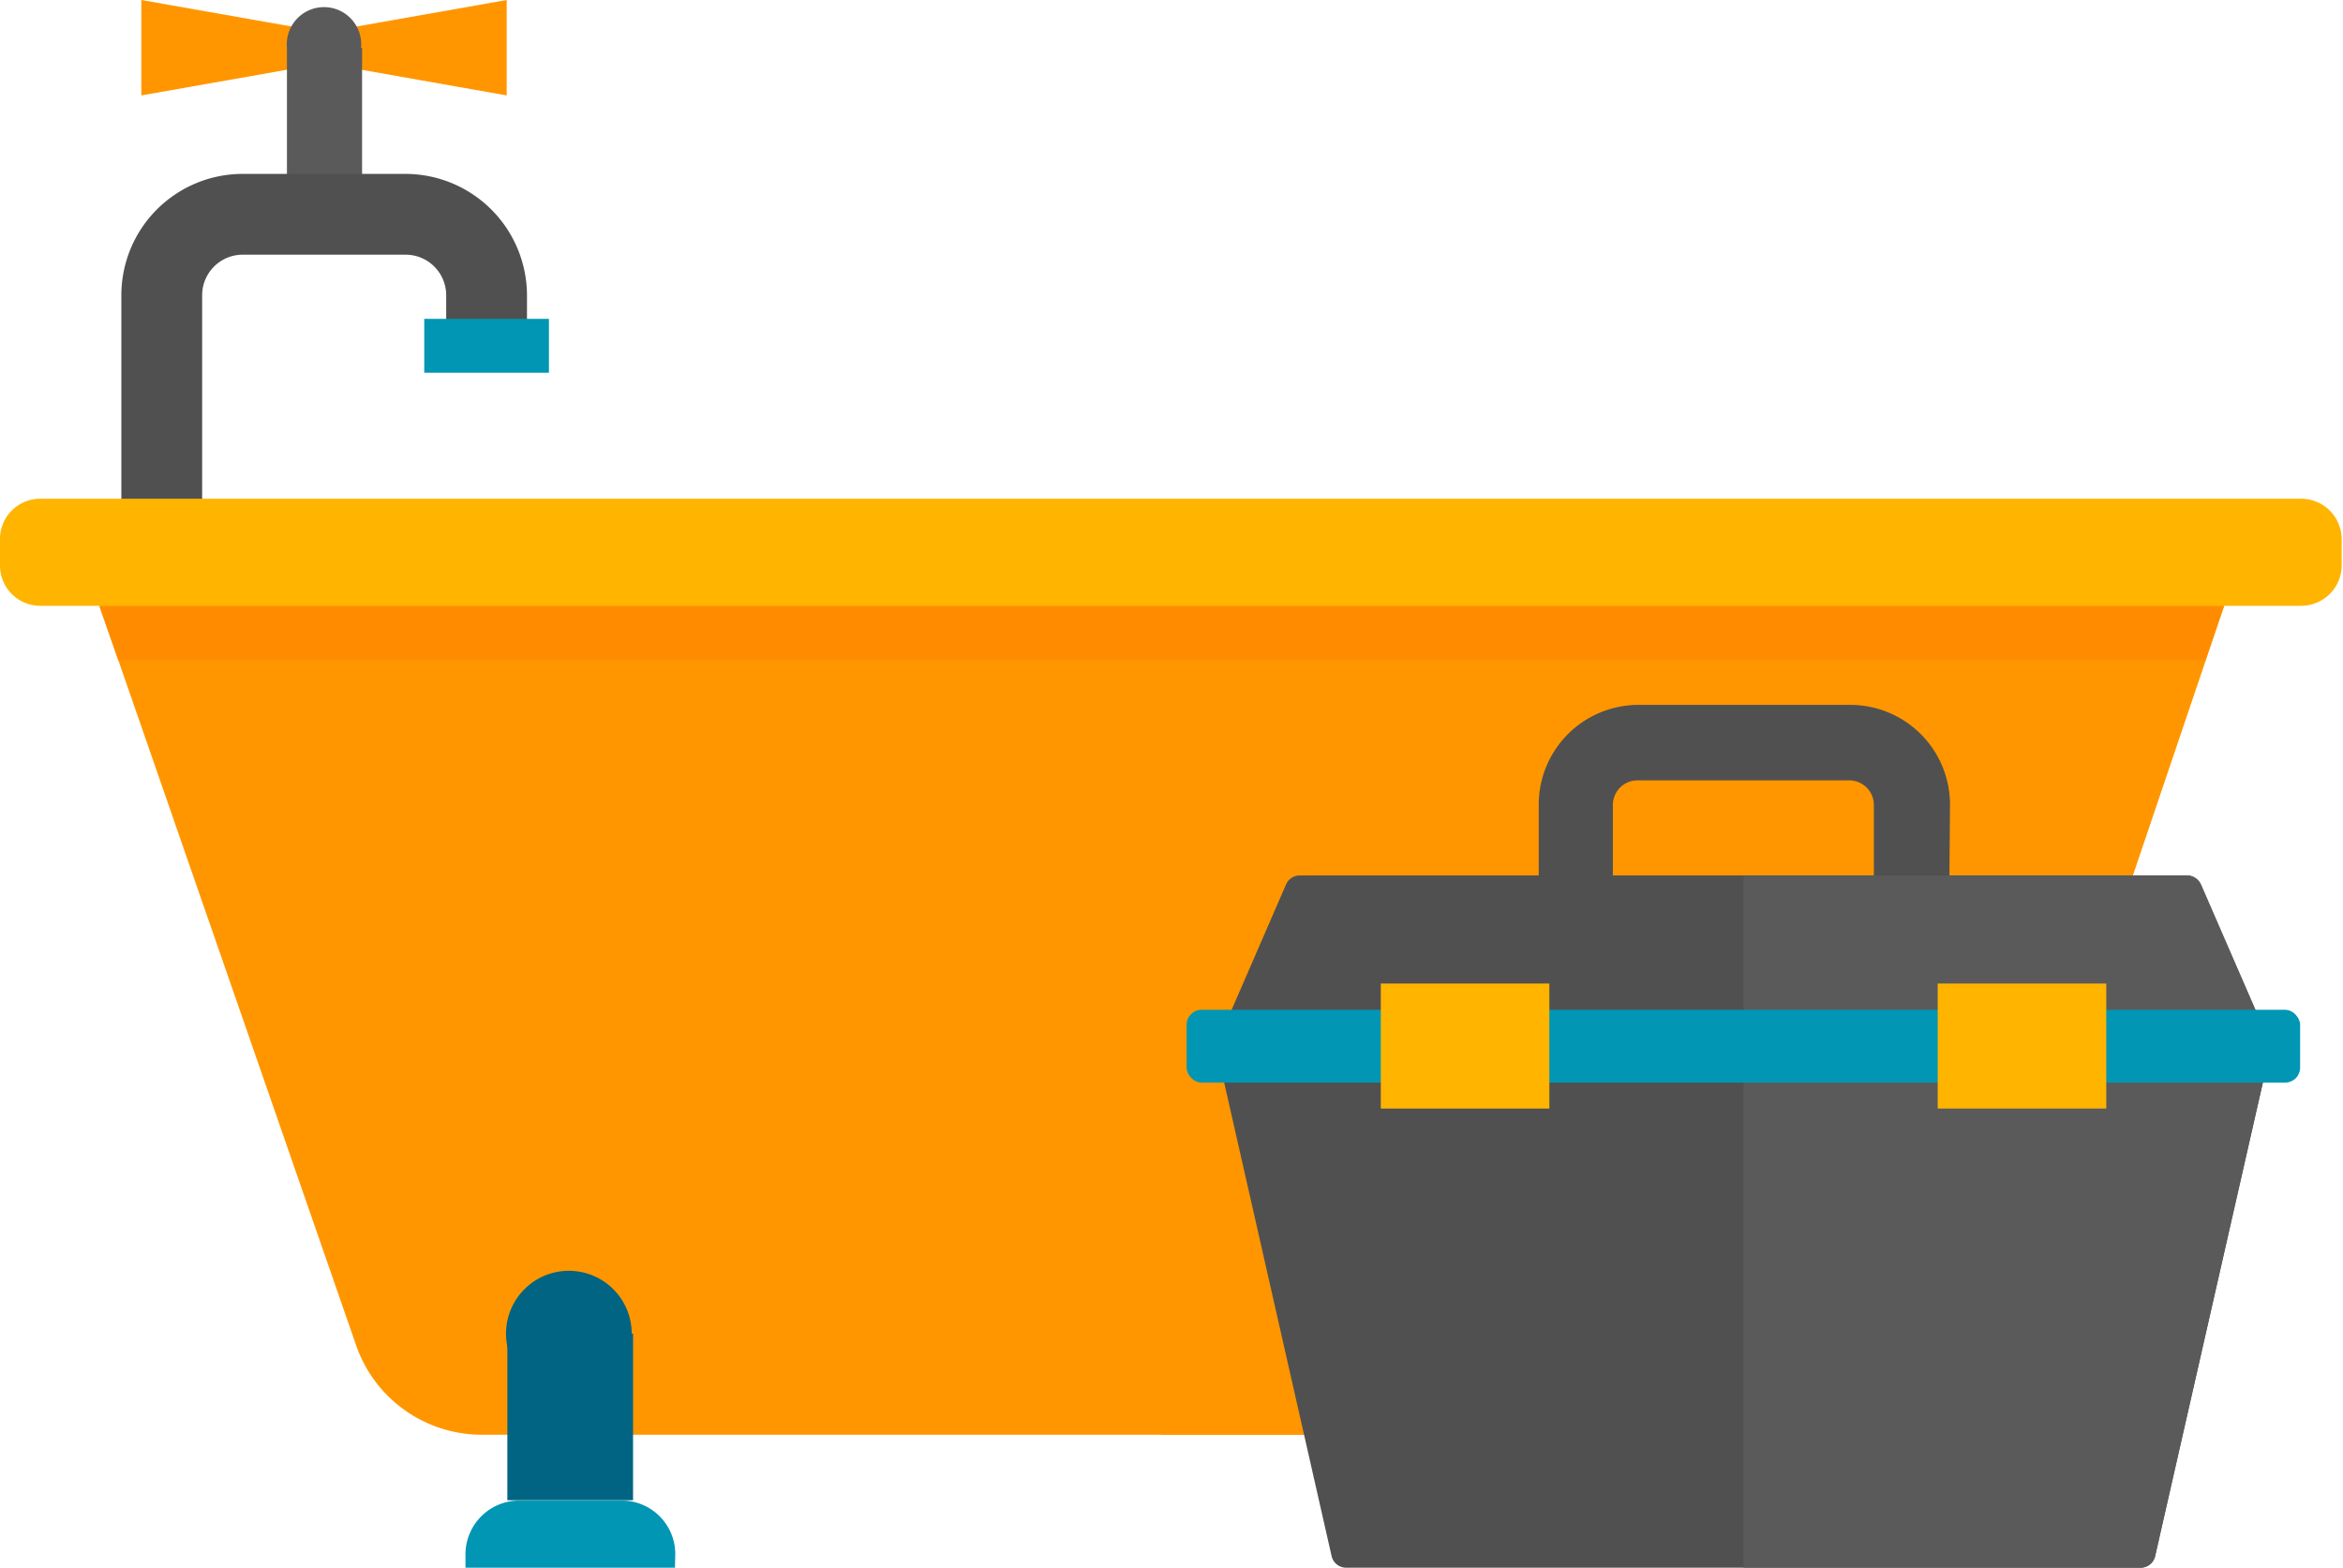
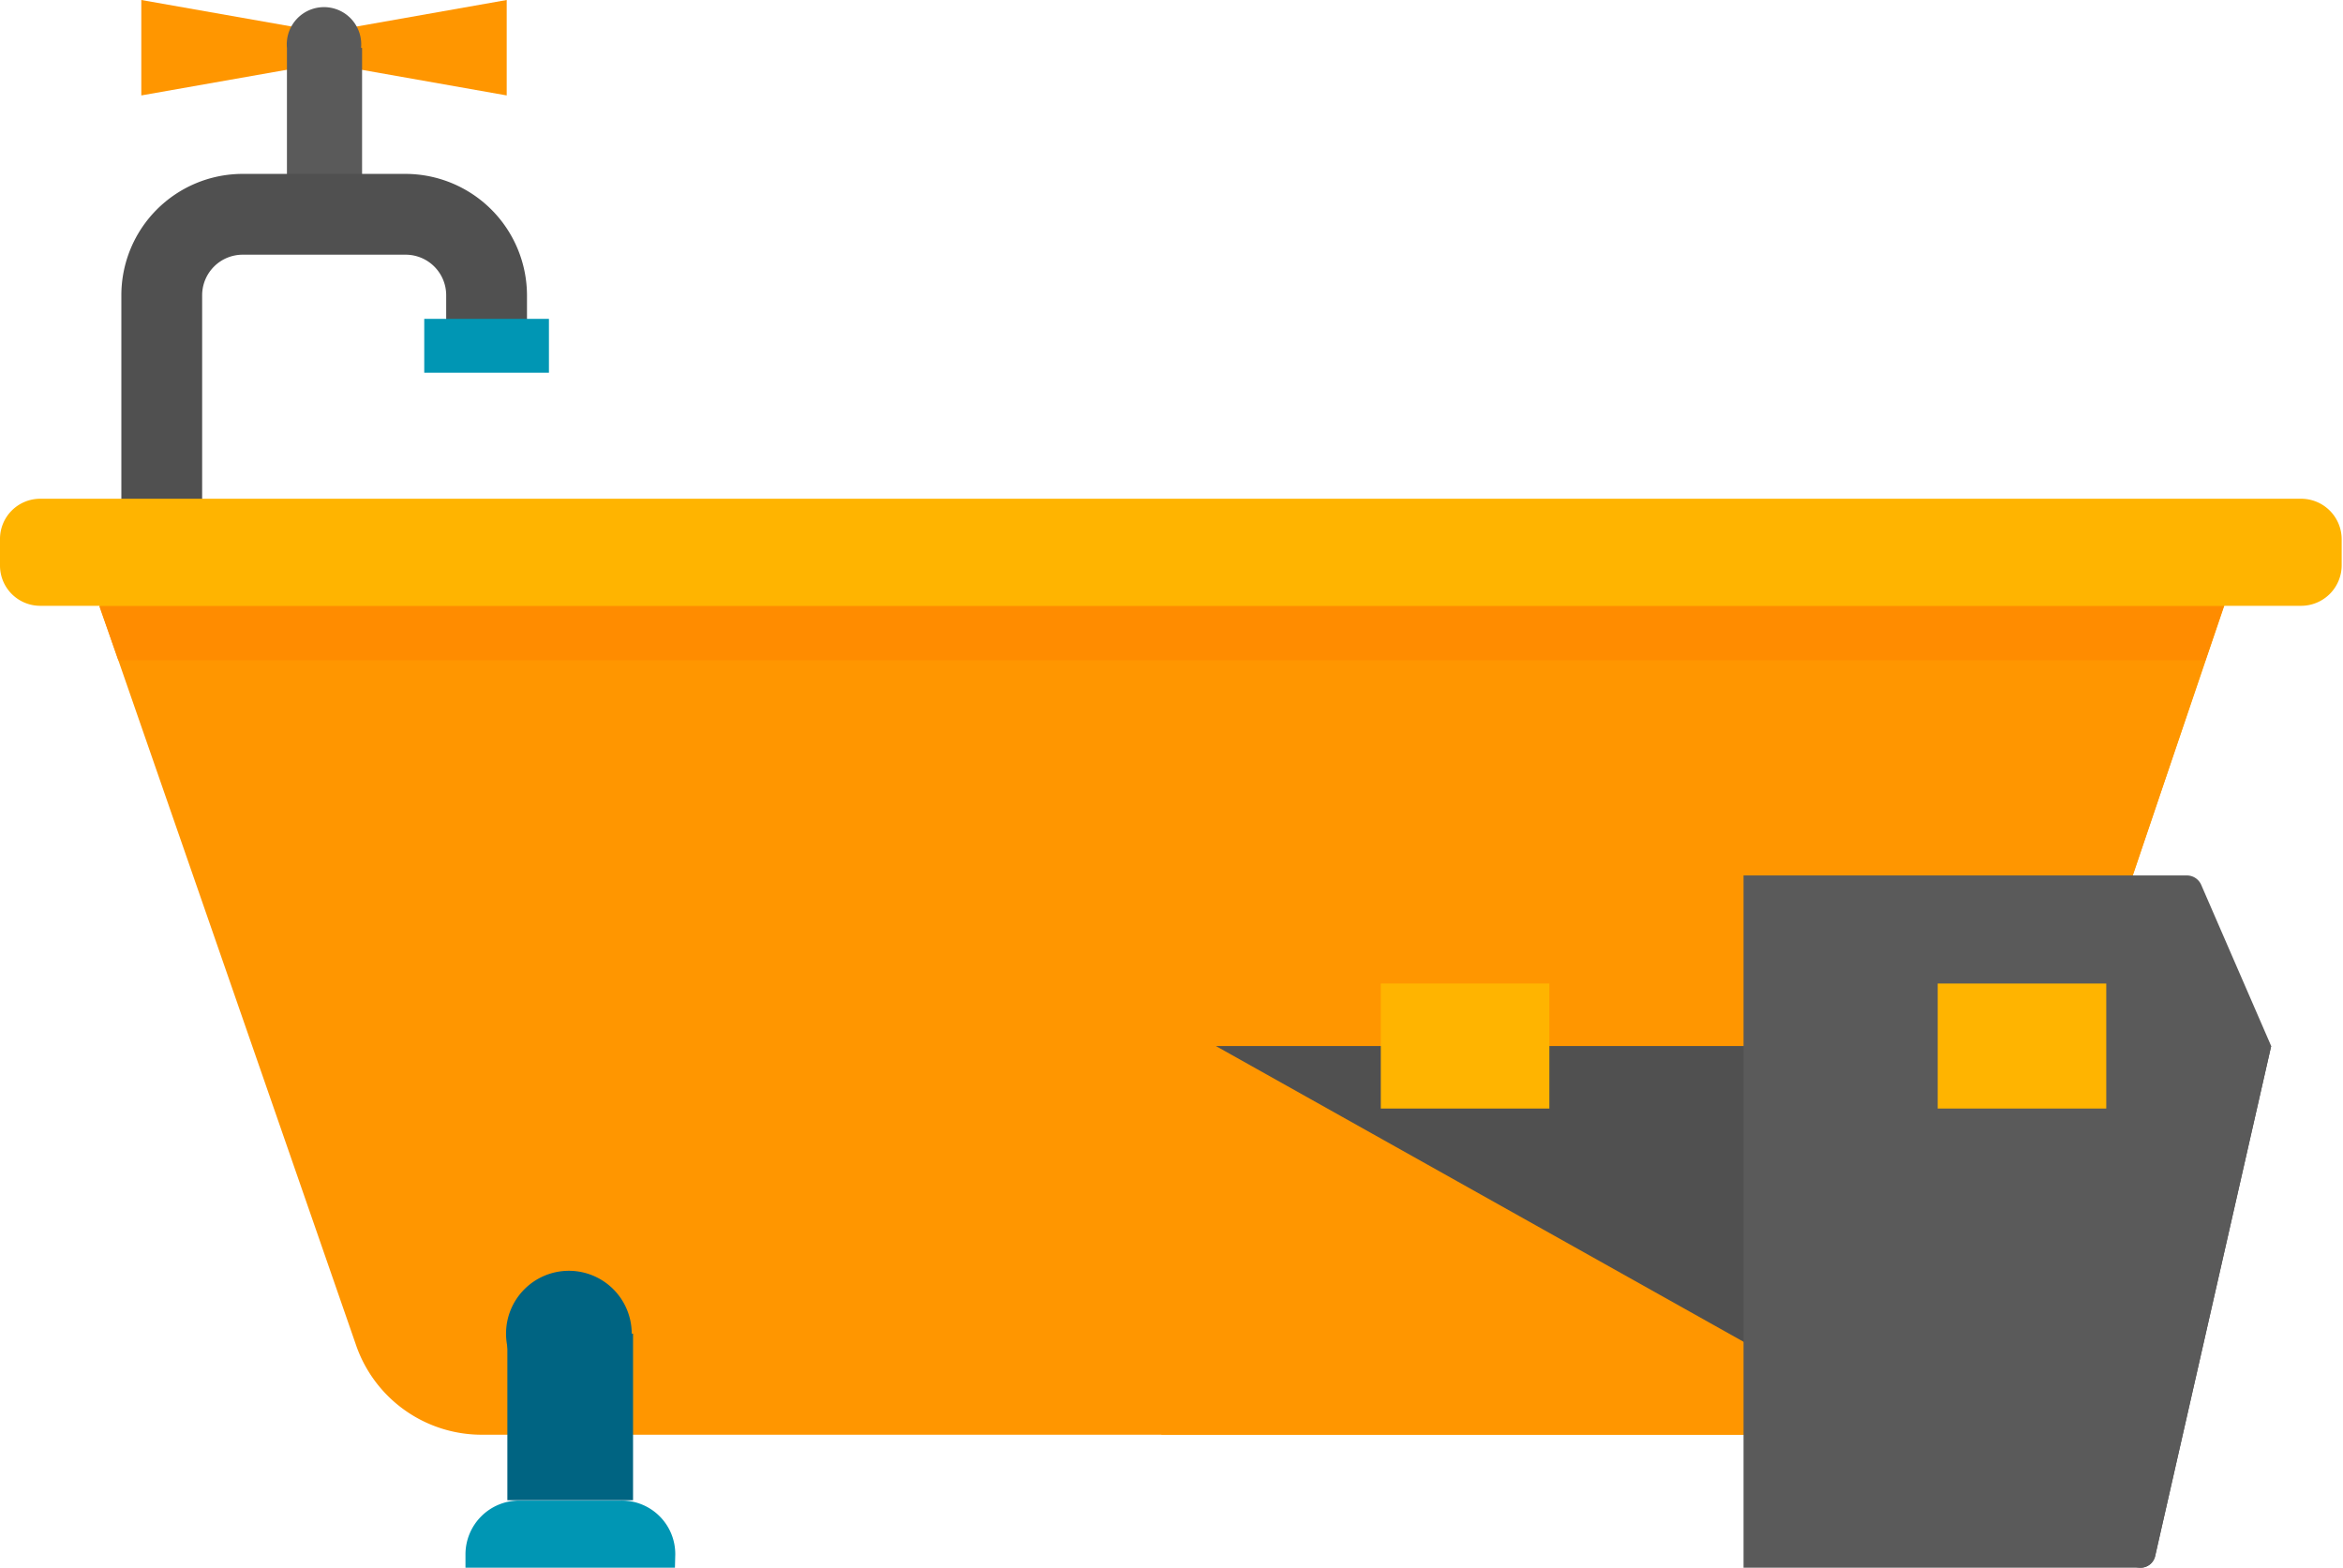
<svg xmlns="http://www.w3.org/2000/svg" viewBox="0 0 70.47 47.15">
  <defs>
    <style>.cls-1{fill:#ff9600;}.cls-2{fill:#5a5a5a;}.cls-3{fill:#ffa000;}.cls-4{fill:#505050;}.cls-5{fill:#ffb400;}.cls-6{fill:#ff8c00;}.cls-7{fill:#006482;}.cls-8{fill:#0096b4;}</style>
  </defs>
  <title>furdokad-telepitese-beepitese-vizvezetekszereles-siofokon-2</title>
  <g id="Layer_2" data-name="Layer 2">
    <g id="Layer_1-2" data-name="Layer 1">
      <polygon class="cls-1" points="15.24 2.87 9.75 1.9 9.75 0.97 15.24 0 15.24 2.87" />
      <polygon class="cls-1" points="4.25 2.87 9.75 1.9 9.75 0.97 4.25 0 4.25 2.87" />
      <path class="cls-2" d="M10.86,1.44a1.12,1.12,0,1,0-2.23,0h0v5h2.26v-5Z" />
      <path class="cls-3" d="M52.62,43.15a8.11,8.11,0,0,0,7.67-5.49l7.14-21H34.93V43.15Z" />
      <path class="cls-4" d="M6.08,18.24H3.65V8.88A3.65,3.65,0,0,1,7.29,5.23H12.2a3.66,3.66,0,0,1,3.65,3.65V10.4H13.42V8.88A1.22,1.22,0,0,0,12.2,7.66H7.29A1.22,1.22,0,0,0,6.08,8.88Z" />
      <path class="cls-1" d="M67.43,16.62l-.55,1.62-.55,1.62-6,17.8a8.12,8.12,0,0,1-7.67,5.49H14.52a4,4,0,0,1-3.82-2.72L3.56,19.86,3,18.24l-.56-1.62Z" />
      <path class="cls-5" d="M1.21,15h68a1.22,1.22,0,0,1,1.22,1.22V17a1.22,1.22,0,0,1-1.22,1.22h-68A1.21,1.21,0,0,1,0,17v-.81A1.21,1.21,0,0,1,1.21,15Z" />
      <polygon class="cls-6" points="66.88 18.24 66.33 19.86 3.56 19.86 2.99 18.24 66.88 18.24" />
      <path class="cls-7" d="M19,40.11a1.89,1.89,0,1,1-1.89-1.89A1.89,1.89,0,0,1,19,40.11Z" />
      <rect class="cls-7" x="15.26" y="40.11" width="3.78" height="5.01" />
      <path class="cls-8" d="M20.3,47.15H14v-.4a1.62,1.62,0,0,1,1.62-1.62h3.07a1.61,1.61,0,0,1,1.62,1.62Z" />
-       <path class="cls-4" d="M64.82,46.8a.45.45,0,0,1-.44.35H40.49a.45.45,0,0,1-.44-.35L36.57,31.46H68.31Z" />
-       <path class="cls-4" d="M58.59,31.44H46.28V24.2a3,3,0,0,1,3-3h6.37a3,3,0,0,1,3,3ZM48.51,29.21h7.85v-5a.74.74,0,0,0-.74-.74H49.25a.74.74,0,0,0-.74.74Z" />
-       <path class="cls-4" d="M66.19,26.6a.45.45,0,0,0-.4-.27H39.09a.45.45,0,0,0-.41.27l-2.11,4.86H68.31Z" />
+       <path class="cls-4" d="M64.82,46.8a.45.45,0,0,1-.44.35a.45.45,0,0,1-.44-.35L36.57,31.46H68.31Z" />
      <path class="cls-2" d="M64.38,47.15a.45.45,0,0,0,.44-.35l3.49-15.34L66.2,26.6a.47.47,0,0,0-.41-.27H52.44V47.15Z" />
-       <rect class="cls-8" x="35.69" y="30.37" width="33.49" height="2.19" rx="0.45" />
      <rect class="cls-5" x="41.53" y="29.58" width="5.07" height="3.76" />
      <rect class="cls-5" x="58.28" y="29.58" width="5.07" height="3.76" />
      <rect class="cls-8" x="12.76" y="9.59" width="3.75" height="1.62" />
    </g>
  </g>
</svg>